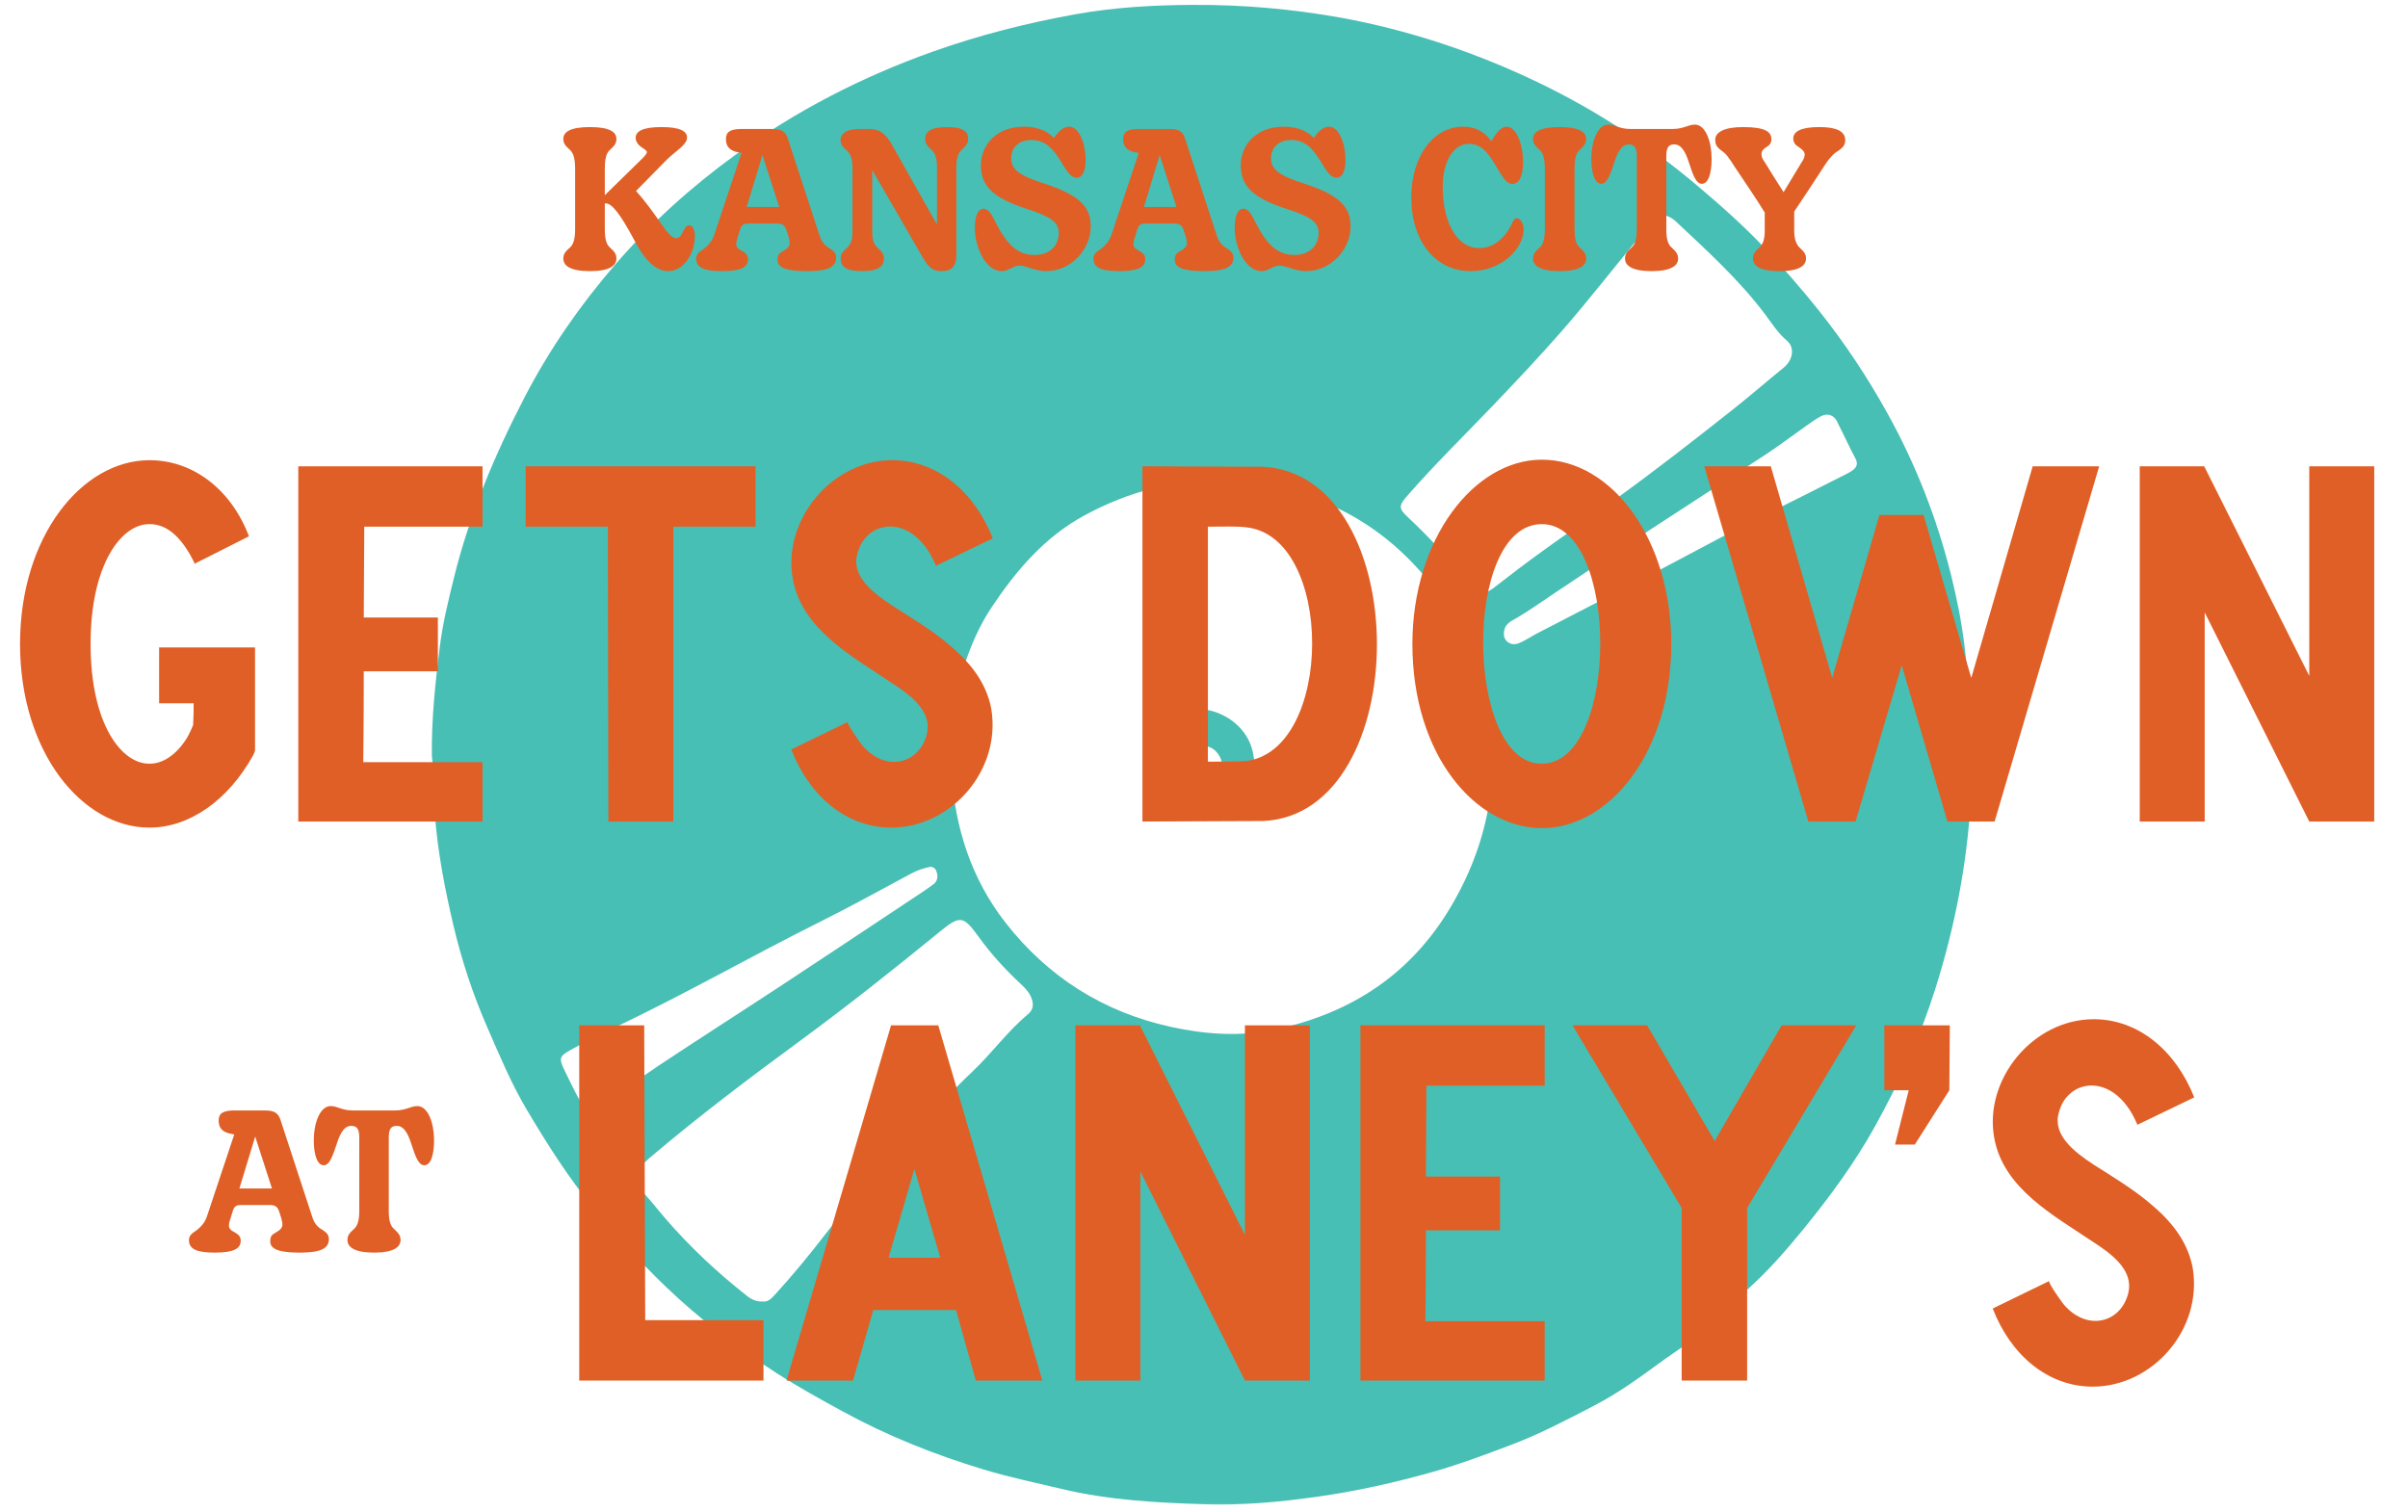
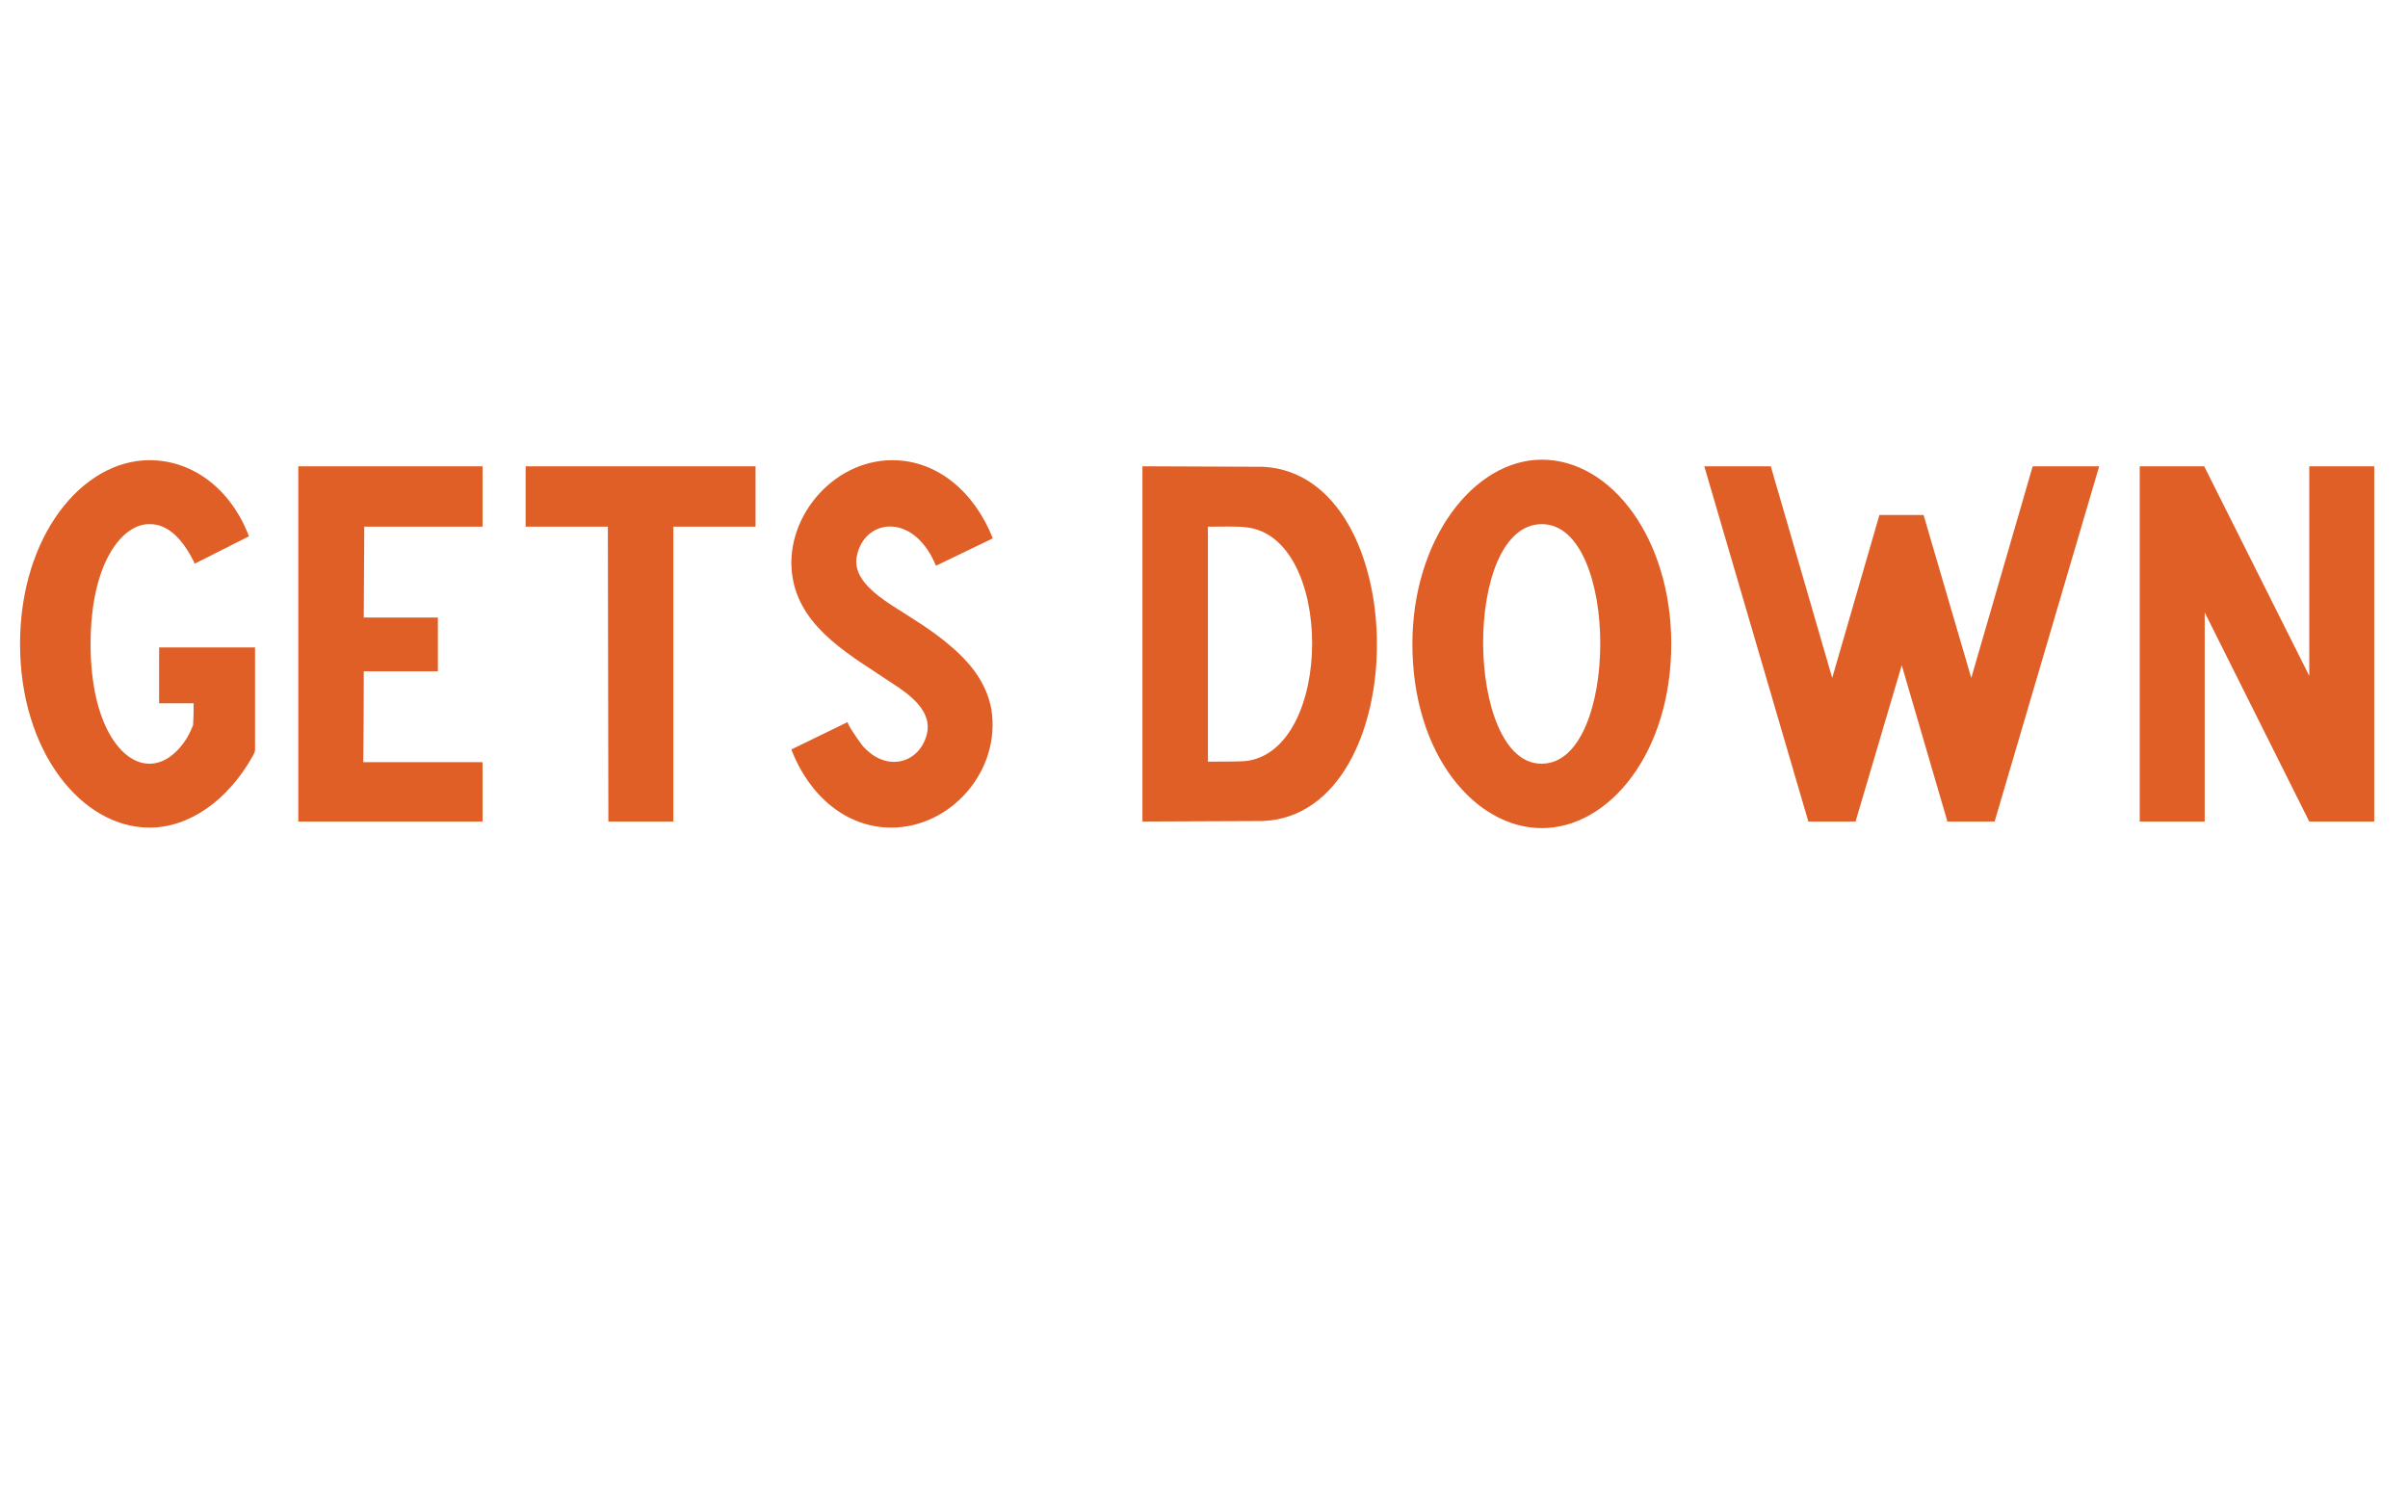
<svg xmlns="http://www.w3.org/2000/svg" width="379" height="238" viewBox="0 0 379 238" fill="none">
  <mask id="mask0_2169_11512" style="mask-type:luminance" maskUnits="userSpaceOnUse" x="67" y="0" width="244" height="238">
-     <path d="M311 0H67V237.621H311V0Z" fill="white" />
-   </mask>
+     </mask>
  <g mask="url(#mask0_2169_11512)">
    <path d="M169.301 2.24C161.673 3.613 154.152 5.514 146.807 8.128C135.66 12.1 125.294 17.428 115.734 24.382C108.811 29.411 102.478 35.115 96.897 41.57C91.362 47.964 86.539 54.895 82.622 62.431C77.876 71.562 73.905 80.977 71.436 90.997C70.547 94.601 69.665 98.204 69.213 101.884C68.507 107.527 67.909 113.192 67.971 118.897C68.308 122.063 68.216 125.26 68.461 128.449C68.921 134.253 70.018 139.919 71.336 145.546C72.632 151.081 74.411 156.479 76.695 161.715C78.62 166.123 80.467 170.578 82.921 174.702C86.11 180.069 89.437 185.351 93.447 190.197C96.981 194.467 100.677 198.584 104.656 202.417C110.045 207.6 115.995 212.131 122.289 216.187C125.647 218.349 129.151 220.273 132.654 222.19C139.708 226.046 147.099 228.982 154.765 231.305C158.859 232.547 163.038 233.414 167.193 234.403C174.561 236.151 182.059 236.549 189.534 236.795C195.437 236.994 201.386 236.442 207.274 235.614C213.5 234.74 219.602 233.375 225.651 231.658C229.784 230.485 233.786 228.975 237.803 227.457C242.365 225.739 246.65 223.47 250.944 221.247C254.532 219.384 257.874 216.999 261.141 214.592C263.74 212.675 266.569 211.035 268.861 208.719C270.808 206.749 272.886 204.901 274.948 203.061C278.26 200.11 281.166 196.775 283.926 193.386C288.081 188.272 291.991 182.959 295.211 177.125C299.006 170.233 302.249 163.126 304.603 155.658C307.677 145.922 309.617 135.94 310.2 125.697C310.652 117.739 310.184 109.85 309.234 101.961C308.774 98.112 308.03 94.317 307.095 90.568C304.856 81.59 301.498 73.019 297.005 64.946C293.893 59.349 290.366 54.029 286.349 48.976C283.612 45.542 280.729 42.237 277.754 39.056C274.511 35.598 270.931 32.439 267.289 29.35C259.009 22.327 249.955 16.562 240.095 12.038C230.819 7.783 221.197 4.655 211.131 2.8C203.395 1.412 195.621 0.73 187.77 0.768C181.576 0.799 175.381 1.144 169.309 2.24M91.132 173.023C90.311 171.505 89.56 169.957 88.809 168.4C87.965 166.652 88.042 166.261 89.713 165.334C91.829 164.168 93.968 163.034 96.153 162.014C107.354 156.77 118.065 150.591 129.128 145.078C133.958 142.671 138.673 140.049 143.426 137.504C144.354 137.005 145.32 136.676 146.439 136.446C146.823 136.446 147.183 136.645 147.359 137.09C147.674 137.887 147.612 138.677 146.907 139.206C145.803 140.034 144.638 140.777 143.488 141.544C136.695 146.052 129.917 150.575 123.102 155.053C116.639 159.3 110.122 163.463 103.674 167.741C100.738 169.688 97.924 171.812 95.065 173.867C93.309 175.132 92.159 174.917 91.132 173.008M152.994 168.745C149.675 171.866 146.631 175.285 143.534 178.635C138.826 183.741 134.111 188.84 129.848 194.36C127.349 197.595 124.727 200.792 121.944 203.828C121.392 204.426 120.886 204.978 120.058 204.878C119.084 204.917 118.318 204.579 117.612 204.027C112.928 200.347 108.596 196.299 104.702 191.784C103.36 190.235 102.126 188.579 100.684 187.138C99.726 186.179 99.887 185.39 100.424 184.378C100.922 183.427 101.681 182.752 102.471 182.078C110.053 175.645 117.996 169.665 126 163.785C133.459 158.303 140.697 152.561 147.85 146.711C151.154 144.013 151.614 144.12 154.091 147.547C156.015 150.215 158.246 152.638 160.661 154.892C161.366 155.543 162.01 156.218 162.355 157.146C162.723 158.142 162.639 158.955 161.757 159.691C158.522 162.39 156.069 165.855 152.994 168.738M234.982 119.142C234.974 127.591 232.659 135.495 228.312 142.801C222.002 153.412 212.603 159.53 200.696 162.06C195.192 163.233 189.702 162.834 184.259 161.638C173.625 159.3 164.916 153.772 158.254 145.232C152.841 138.301 150.296 130.251 149.736 121.465C149.36 115.6 150.012 109.949 151.883 104.422C152.933 101.309 154.259 98.304 156.092 95.567C159.971 89.763 164.456 84.504 170.689 81.13C177.574 77.397 184.941 75.411 192.876 75.672C208.854 76.561 220.944 83.921 229.147 97.644C233.096 104.245 234.997 111.513 234.989 119.142M289.155 66.403C290.144 68.304 291.01 70.267 292.022 72.153C292.528 73.088 292.16 73.648 291.47 74.115C290.91 74.499 290.282 74.767 289.676 75.081C282.492 78.769 275.201 82.25 268.087 86.075C259.454 90.714 250.714 95.13 242.027 99.653C241.038 100.167 240.111 100.811 239.091 101.24C237.803 101.784 236.653 100.895 236.699 99.768C236.699 98.197 237.872 97.775 238.662 97.307C240.747 96.08 242.702 94.685 244.711 93.343C249.349 90.254 253.972 87.141 258.633 84.09C265.035 79.896 271.483 75.764 277.885 71.562C280.039 70.144 282.094 68.58 284.202 67.093C284.976 66.548 285.735 65.981 286.571 65.544C287.675 64.969 288.618 65.329 289.178 66.395M263.786 34.877C268.738 39.531 273.768 44.077 277.877 49.567C278.897 50.931 279.847 52.449 281.243 53.622C282.531 54.696 282.216 56.674 280.721 57.885C278.046 60.055 275.447 62.324 272.748 64.455C266.661 69.278 260.527 74.054 254.233 78.608C248.421 82.809 242.449 86.804 236.799 91.235C236.461 91.503 236.109 91.756 235.771 92.025C233.387 93.934 232.513 93.98 230.727 91.519C228.013 87.777 224.846 84.481 221.496 81.33C220.124 80.034 220.154 79.589 221.458 78.087C225.766 73.149 230.451 68.572 234.982 63.834C238.6 60.047 242.204 56.237 245.661 52.288C250.254 47.052 254.478 41.517 258.955 36.181C259.783 35.192 260.635 34.187 261.984 33.873C262.666 34.065 263.241 34.356 263.778 34.862" fill="#47BFB4" />
    <path d="M182.745 117.883C182.568 119.485 182.3 121.226 183.235 122.675C184.025 123.894 185.037 124.99 186.072 126.025C187.544 127.505 191.431 128.126 193.033 127.252C196.683 125.251 198.231 121.686 196.997 117.684C195.908 114.165 192.451 111.903 189.054 111.612C185.773 111.704 183.151 114.218 182.745 117.883ZM192.366 120.459C192.451 121.87 191.523 122.797 189.951 122.874C188.441 122.943 186.547 121.747 186.486 120.681C186.432 119.715 188.403 117.561 189.43 117.461C190.825 117.323 192.267 118.803 192.366 120.459Z" fill="#47BFB4" />
  </g>
  <g style="mix-blend-mode:multiply">
-     <path d="M108.434 35.461C108.974 35.461 109.363 36.12 109.363 37.079C109.363 40.075 107.506 42.681 105.199 42.681C103.341 42.681 101.604 41.243 99.746 37.648C97.59 33.634 96.301 32.016 95.343 32.016H95.193V36.09C95.193 37.858 95.522 38.547 96.032 38.996C96.721 39.596 97.02 40.015 97.02 40.704C97.02 41.782 96.002 42.681 92.856 42.681C89.68 42.681 88.662 41.782 88.662 40.704C88.662 40.015 88.962 39.596 89.68 38.996C90.16 38.547 90.519 37.858 90.519 36.09V26.534C90.519 24.766 90.16 24.017 89.68 23.568C88.962 22.939 88.662 22.549 88.662 21.86C88.662 20.812 89.68 20.003 92.856 20.003C96.002 20.003 97.02 20.812 97.02 21.86C97.02 22.549 96.721 22.939 96.032 23.568C95.522 23.987 95.193 24.766 95.193 26.534V30.728L101.005 25.036C101.424 24.646 101.814 24.167 101.814 23.957C101.814 23.748 101.514 23.508 100.975 23.178C100.555 22.879 100.046 22.4 100.046 21.681C100.046 20.692 101.125 20.003 104.12 20.003C107.056 20.003 108.135 20.662 108.135 21.651C108.135 22.819 106.337 23.748 104.839 25.246L100.106 30.069C101.484 31.567 102.862 33.484 104.06 35.222C105.109 36.749 105.828 37.498 106.427 37.498C106.876 37.498 107.116 37.259 107.625 36.24C107.925 35.671 108.135 35.461 108.434 35.461ZM130.372 38.966C131.361 39.566 131.6 39.925 131.6 40.584C131.6 42.052 130.252 42.681 127.047 42.681C123.751 42.681 122.373 42.142 122.373 40.914C122.373 40.135 122.583 39.865 123.362 39.446C123.961 39.116 124.29 38.727 124.29 38.277C124.29 37.978 124.201 37.648 124.141 37.349L123.781 36.24C123.572 35.521 123.152 35.192 122.433 35.192H117.73C117.011 35.192 116.711 35.431 116.501 36.06L115.992 37.708C115.932 37.888 115.872 38.157 115.872 38.427C115.872 38.877 116.142 39.176 116.711 39.446C117.37 39.805 117.73 40.165 117.73 40.794C117.73 42.082 116.591 42.681 113.595 42.681C110.809 42.681 109.581 42.112 109.581 40.734C109.581 40.135 109.821 39.775 110.72 39.206C111.588 38.547 112.128 37.858 112.427 36.929L116.711 24.077L116.232 23.987C114.914 23.748 114.255 23.119 114.255 21.89C114.255 20.752 114.944 20.302 116.771 20.302H121.415C123.002 20.302 123.661 20.632 124.051 21.98L128.904 36.809C129.264 37.978 129.623 38.457 130.372 38.966ZM120.006 24.407L117.52 32.585H122.643L120.006 24.407ZM135.698 42.681C133.091 42.681 132.312 41.902 132.312 40.674C132.312 40.075 132.582 39.655 133.271 39.056C133.78 38.577 134.17 37.978 134.17 36.63V26.384C134.17 24.886 133.81 24.167 133.301 23.718C132.612 23.119 132.283 22.729 132.283 22.04C132.283 21.141 133.151 20.302 135.158 20.302H136.776C138.454 20.302 139.413 21.051 140.371 22.759L147.471 35.341V26.144C147.471 24.946 147.142 24.017 146.602 23.568C145.913 22.999 145.614 22.519 145.614 21.86C145.614 20.782 146.423 20.003 149.029 20.003C151.755 20.003 152.384 20.782 152.384 21.86C152.384 22.519 152.055 22.969 151.366 23.568C150.827 24.047 150.527 24.946 150.527 26.144V40.015C150.527 41.962 149.778 42.681 148.19 42.681C146.842 42.681 146.213 42.142 145.314 40.674L137.286 26.773V36.63C137.286 37.978 137.675 38.607 138.154 39.026C138.873 39.655 139.113 40.075 139.113 40.674C139.113 41.812 138.424 42.681 135.698 42.681ZM157.682 42.681C155.045 42.681 153.428 38.787 153.428 35.881C153.428 34.143 153.877 32.855 154.806 32.855C155.644 32.855 156.154 33.903 156.783 35.162C158.58 38.697 160.348 40.135 162.834 40.135C165.111 40.135 166.639 38.787 166.639 36.6C166.639 35.012 165.411 34.083 161.516 32.855C156.303 31.147 154.386 29.29 154.386 26.024C154.386 22.879 156.753 19.943 161.157 19.943C163.793 19.943 165.231 20.991 165.86 21.71C166.549 20.752 167.298 19.943 168.287 19.943C169.785 19.943 170.863 22.459 170.863 25.216C170.863 26.953 170.354 27.972 169.455 27.972C168.646 27.972 168.047 27.193 167.238 25.845C166.07 23.927 164.871 22.04 162.355 22.04C160.348 22.04 159.149 23.208 159.149 24.916C159.149 26.684 160.438 27.642 164.452 28.93C169.755 30.668 171.672 32.465 171.672 35.641C171.672 39.206 168.646 42.681 164.632 42.681C162.894 42.681 161.606 41.812 160.468 41.812C159.419 41.812 158.73 42.681 157.682 42.681ZM192.892 38.966C193.88 39.566 194.12 39.925 194.12 40.584C194.12 42.052 192.772 42.681 189.567 42.681C186.271 42.681 184.893 42.142 184.893 40.914C184.893 40.135 185.103 39.865 185.882 39.446C186.481 39.116 186.81 38.727 186.81 38.277C186.81 37.978 186.72 37.648 186.661 37.349L186.301 36.24C186.091 35.521 185.672 35.192 184.953 35.192H180.25C179.531 35.192 179.231 35.431 179.021 36.06L178.512 37.708C178.452 37.888 178.392 38.157 178.392 38.427C178.392 38.877 178.662 39.176 179.231 39.446C179.89 39.805 180.25 40.165 180.25 40.794C180.25 42.082 179.111 42.681 176.115 42.681C173.329 42.681 172.101 42.112 172.101 40.734C172.101 40.135 172.341 39.775 173.239 39.206C174.108 38.547 174.647 37.858 174.947 36.929L179.231 24.077L178.752 23.987C177.434 23.748 176.774 23.119 176.774 21.89C176.774 20.752 177.463 20.302 179.291 20.302H183.934C185.522 20.302 186.181 20.632 186.571 21.98L191.424 36.809C191.783 37.978 192.143 38.457 192.892 38.966ZM182.526 24.407L180.04 32.585H185.163L182.526 24.407ZM198.581 42.681C195.945 42.681 194.327 38.787 194.327 35.881C194.327 34.143 194.777 32.855 195.705 32.855C196.544 32.855 197.053 33.903 197.683 35.162C199.48 38.697 201.248 40.135 203.734 40.135C206.011 40.135 207.539 38.787 207.539 36.6C207.539 35.012 206.31 34.083 202.416 32.855C197.203 31.147 195.286 29.29 195.286 26.024C195.286 22.879 197.653 19.943 202.056 19.943C204.693 19.943 206.131 20.991 206.76 21.71C207.449 20.752 208.198 19.943 209.186 19.943C210.684 19.943 211.763 22.459 211.763 25.216C211.763 26.953 211.254 27.972 210.355 27.972C209.546 27.972 208.947 27.193 208.138 25.845C206.97 23.927 205.771 22.04 203.255 22.04C201.248 22.04 200.049 23.208 200.049 24.916C200.049 26.684 201.337 27.642 205.352 28.93C210.654 30.668 212.572 32.465 212.572 35.641C212.572 39.206 209.546 42.681 205.532 42.681C203.794 42.681 202.506 41.812 201.367 41.812C200.319 41.812 199.63 42.681 198.581 42.681ZM231.474 42.681C226.052 42.681 222.127 38.127 222.127 31.057C222.127 24.646 225.573 19.943 230.276 19.943C232.193 19.943 233.691 20.722 234.71 22.25C235.668 20.602 236.387 19.943 237.136 19.943C238.574 19.943 239.713 22.489 239.713 25.575C239.713 27.762 239.054 28.96 238.065 28.96C237.256 28.96 236.687 28.301 235.429 26.084C233.991 23.568 232.792 22.639 231.175 22.639C228.898 22.639 227.07 25.216 227.07 29.38C227.07 35.341 229.527 39.056 232.733 39.056C235.009 39.056 236.777 37.678 238.005 35.132C238.275 34.533 238.455 34.353 238.724 34.353C239.293 34.353 239.803 35.192 239.803 36.12C239.803 39.146 236.328 42.681 231.474 42.681ZM245.484 42.681C242.309 42.681 241.29 41.782 241.29 40.704C241.29 40.015 241.59 39.596 242.309 38.996C242.788 38.547 243.147 37.858 243.147 36.09V26.534C243.147 24.766 242.788 24.017 242.309 23.568C241.59 22.939 241.29 22.549 241.29 21.86C241.29 20.812 242.309 20.003 245.484 20.003C248.63 20.003 249.648 20.812 249.648 21.86C249.648 22.549 249.349 22.939 248.66 23.568C248.15 23.987 247.821 24.766 247.821 26.534V36.09C247.821 37.858 248.15 38.547 248.66 38.996C249.349 39.596 249.648 40.015 249.648 40.704C249.648 41.782 248.63 42.681 245.484 42.681ZM259.959 42.681C256.813 42.681 255.765 41.782 255.765 40.704C255.765 40.015 256.064 39.596 256.753 38.996C257.263 38.547 257.622 37.858 257.622 36.09V24.616C257.622 23.298 257.323 22.729 256.364 22.729C255.016 22.729 254.417 24.467 253.907 26.054C253.278 27.972 252.799 28.93 252.02 28.93C251.061 28.93 250.462 27.402 250.462 24.976C250.462 22.34 251.421 19.613 253.129 19.613C254.177 19.613 254.896 20.302 256.574 20.302H263.254C264.992 20.302 265.711 19.613 266.759 19.613C268.467 19.613 269.396 22.34 269.396 24.976C269.396 27.433 268.827 28.93 267.868 28.93C267.059 28.93 266.58 27.912 265.981 26.054C265.471 24.467 264.872 22.729 263.524 22.729C262.565 22.729 262.266 23.298 262.266 24.616V36.09C262.266 37.828 262.595 38.517 263.105 38.966C263.794 39.596 264.123 40.015 264.123 40.704C264.123 41.782 263.075 42.681 259.959 42.681ZM280.091 42.681C277.005 42.681 275.896 41.842 275.896 40.704C275.896 39.985 276.256 39.566 276.885 38.996C277.424 38.517 277.754 37.738 277.754 36.39V33.454C276.496 31.387 274.488 28.451 273.11 26.384C271.972 24.587 271.612 24.167 271.043 23.778C270.204 23.178 269.965 22.759 269.965 21.98C269.965 20.782 271.463 20.003 274.339 20.003C277.904 20.003 278.802 20.782 278.802 21.92C278.802 22.519 278.533 22.879 277.934 23.208C277.484 23.508 277.245 23.808 277.245 24.257C277.245 24.736 277.424 25.066 277.754 25.515C278.742 27.133 279.701 28.661 280.72 30.249C281.648 28.721 282.577 27.193 283.506 25.635C283.865 25.126 284.045 24.706 284.045 24.317C284.045 23.837 283.566 23.448 283.056 23.119C282.607 22.849 282.248 22.459 282.248 21.8C282.248 20.692 283.476 20.003 286.352 20.003C288.988 20.003 290.426 20.632 290.426 22.07C290.426 22.759 290.156 23.148 289.378 23.718C288.659 24.107 287.97 24.826 287.31 25.845C286.052 27.822 283.865 31.087 282.397 33.304V36.39C282.397 37.738 282.787 38.547 283.266 38.996C283.955 39.625 284.255 40.015 284.255 40.674C284.255 41.812 283.206 42.681 280.091 42.681Z" fill="#E05F26" />
    <path d="M23.525 130.28C12.9 130.28 3.154 118.377 3.154 101.361C3.154 84.424 12.9 72.441 23.525 72.441C30.555 72.441 36.467 77.235 39.183 84.424L30.635 88.739C30.555 88.659 30.555 88.579 30.555 88.499C28.878 85.144 26.641 82.507 23.605 82.507H23.525H23.445C19.211 82.507 14.258 88.659 14.258 101.361C14.258 114.143 19.211 120.214 23.445 120.214H23.605C25.602 120.214 27.759 118.856 29.437 116.14C29.437 116.14 29.836 115.501 30.396 114.143C30.476 112.785 30.476 112.066 30.476 110.708H25.043V101.92H40.142V117.898C40.142 118.217 40.142 118.297 39.822 118.936C35.908 125.966 29.836 130.28 23.525 130.28ZM46.949 129.322V73.4H75.948V82.907H57.334L57.254 97.207H68.918V105.675H57.254C57.254 114.942 57.174 118.457 57.174 119.975H75.948V129.322H46.949ZM95.752 129.322L95.672 82.907H82.73V73.4H118.919V82.907H106.057H105.977V129.322H95.752ZM140.284 130.28C133.174 130.28 127.342 125.247 124.546 117.978L133.414 113.664C133.414 114.143 135.012 116.38 135.651 117.259C139.326 121.652 144.678 120.294 145.876 115.581C146.755 112.066 143.48 109.509 140.364 107.512C134.213 103.358 126.224 99.124 124.786 91.135C123.108 81.948 130.857 72.441 140.444 72.441C147.554 72.441 153.386 77.474 156.262 84.744L147.314 89.058C146.436 86.981 145.637 86.022 145.157 85.463C141.403 81.149 136.05 82.587 134.932 87.221C133.973 90.656 137.328 93.292 140.364 95.289C143.24 97.127 146.595 99.124 149.312 101.441C152.587 104.157 155.223 107.352 156.022 111.586C157.62 121.333 149.631 130.28 140.284 130.28ZM179.81 129.322V73.4L198.823 73.48C210.726 74.119 216.718 87.78 216.718 101.441C216.718 115.102 210.726 128.683 198.823 129.242L179.81 129.322ZM190.115 119.895C192.112 119.895 194.749 119.895 195.947 119.815C210.007 118.377 210.087 84.185 195.947 82.987C194.749 82.827 192.112 82.907 190.115 82.907V119.895ZM242.671 130.36C232.286 130.36 222.3 118.936 222.3 101.361C222.3 84.904 231.966 72.361 242.671 72.361C253.696 72.361 263.043 84.904 263.043 101.361C263.043 118.457 253.297 130.36 242.671 130.36ZM242.592 120.214H242.671C254.894 120.214 254.974 82.507 242.671 82.507C230.129 82.507 230.608 120.214 242.592 120.214ZM284.619 129.322L268.242 73.4H278.707L288.374 106.713L295.803 81.069H302.754L310.263 106.713L319.929 73.4H330.395L313.938 129.322H306.508L299.318 104.716L292.049 129.322H284.619ZM336.777 129.322V73.4H346.923L363.46 106.394V73.4H373.685V129.322H363.46L347.003 96.408V129.322H336.777Z" fill="#E05F26" />
-     <path d="M50.532 193.466C51.52 194.066 51.76 194.425 51.76 195.084C51.76 196.552 50.412 197.181 47.206 197.181C43.911 197.181 42.533 196.642 42.533 195.414C42.533 194.635 42.742 194.365 43.521 193.946C44.121 193.616 44.45 193.227 44.45 192.777C44.45 192.478 44.36 192.148 44.3 191.849L43.941 190.74C43.731 190.021 43.312 189.692 42.593 189.692H37.889C37.17 189.692 36.871 189.931 36.661 190.56L36.152 192.208C36.092 192.388 36.032 192.657 36.032 192.927C36.032 193.376 36.301 193.676 36.871 193.946C37.53 194.305 37.889 194.665 37.889 195.294C37.889 196.582 36.751 197.181 33.755 197.181C30.969 197.181 29.741 196.612 29.741 195.234C29.741 194.635 29.98 194.275 30.879 193.706C31.748 193.047 32.287 192.358 32.587 191.429L36.871 178.577L36.391 178.487C35.073 178.248 34.414 177.619 34.414 176.39C34.414 175.252 35.103 174.802 36.931 174.802H41.574C43.162 174.802 43.821 175.132 44.211 176.48L49.064 191.309C49.423 192.478 49.783 192.957 50.532 193.466ZM40.166 178.907L37.68 187.085H42.802L40.166 178.907ZM58.882 197.181C55.737 197.181 54.688 196.282 54.688 195.204C54.688 194.515 54.988 194.095 55.677 193.496C56.186 193.047 56.545 192.358 56.545 190.59V179.116C56.545 177.798 56.246 177.229 55.287 177.229C53.939 177.229 53.34 178.967 52.831 180.554C52.202 182.472 51.722 183.43 50.943 183.43C49.985 183.43 49.386 181.903 49.386 179.476C49.386 176.84 50.344 174.113 52.052 174.113C53.1 174.113 53.819 174.802 55.497 174.802H62.178C63.915 174.802 64.634 174.113 65.683 174.113C67.39 174.113 68.319 176.84 68.319 179.476C68.319 181.933 67.75 183.43 66.791 183.43C65.982 183.43 65.503 182.412 64.904 180.554C64.394 178.967 63.795 177.229 62.447 177.229C61.489 177.229 61.189 177.798 61.189 179.116V190.59C61.189 192.328 61.519 193.017 62.028 193.466C62.717 194.095 63.046 194.515 63.046 195.204C63.046 196.282 61.998 197.181 58.882 197.181Z" fill="#E05F26" />
-     <path d="M91.166 217.322V161.4H101.392C101.392 161.4 101.552 207.416 101.552 207.815H120.166V217.322H91.166ZM123.789 217.322L140.246 161.4H147.676L164.053 217.322H153.588L150.472 206.217H137.45L134.255 217.322H123.789ZM139.847 197.989H147.996L143.921 184.008L139.847 197.989ZM169.26 217.322V161.4H179.406L195.943 194.394V161.4H206.168V217.322H195.943L179.486 184.408V217.322H169.26ZM214.119 217.322V161.4H243.119V170.907H224.505L224.425 185.207H236.088V193.675H224.425C224.425 202.942 224.345 206.457 224.345 207.975H243.119V217.322H214.119ZM264.68 217.322V190.16L247.504 161.4H259.247L269.872 179.614L280.418 161.4H292.161L274.985 190.16V217.322H264.68ZM298.259 180.174L300.416 171.626H296.582V161.4H306.887L306.808 171.626L301.375 180.174H298.259ZM329.377 218.28C322.267 218.28 316.435 213.247 313.639 205.978L322.507 201.664C322.507 202.143 324.105 204.38 324.744 205.259C328.418 209.652 333.771 208.294 334.969 203.581C335.848 200.066 332.573 197.509 329.457 195.512C323.306 191.358 315.317 187.124 313.879 179.135C312.201 169.948 319.95 160.441 329.537 160.441C336.647 160.441 342.479 165.474 345.355 172.744L336.407 177.058C335.529 174.981 334.73 174.022 334.25 173.463C330.496 169.149 325.143 170.587 324.025 175.221C323.066 178.656 326.421 181.292 329.457 183.289C332.333 185.127 335.688 187.124 338.404 189.441C341.68 192.157 344.316 195.352 345.115 199.586C346.713 209.333 338.724 218.28 329.377 218.28Z" fill="#E05F26" />
  </g>
</svg>